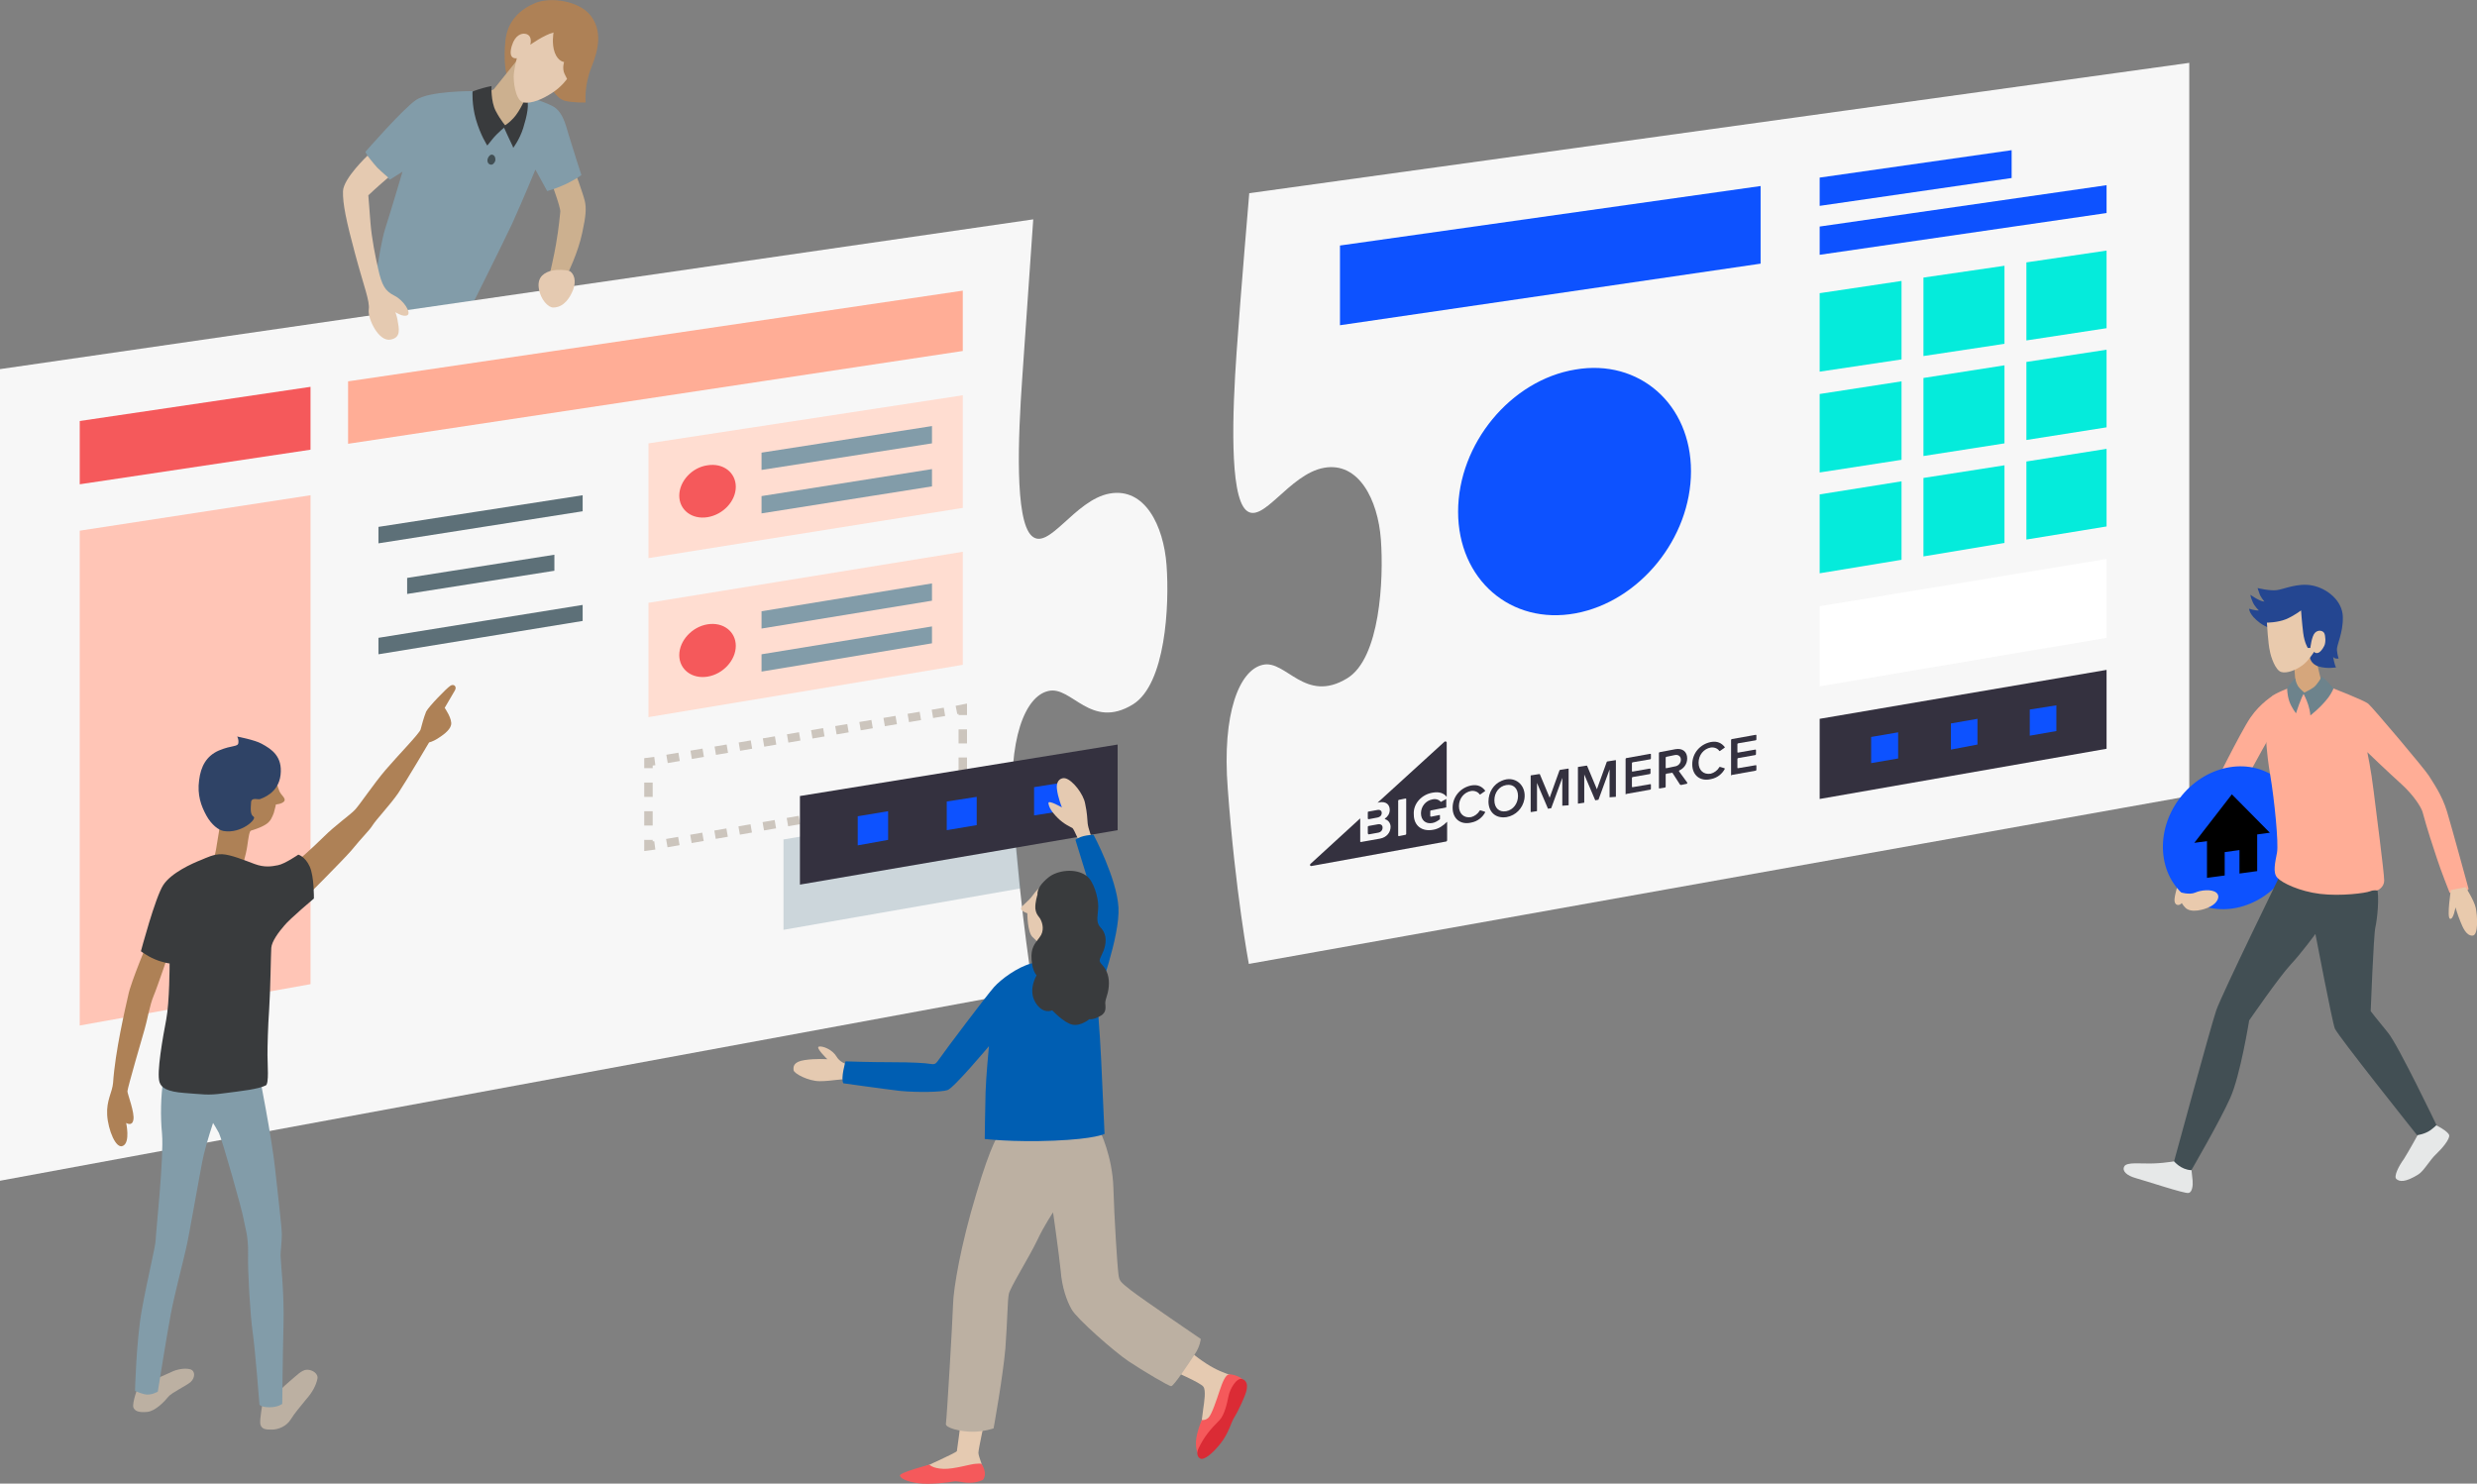
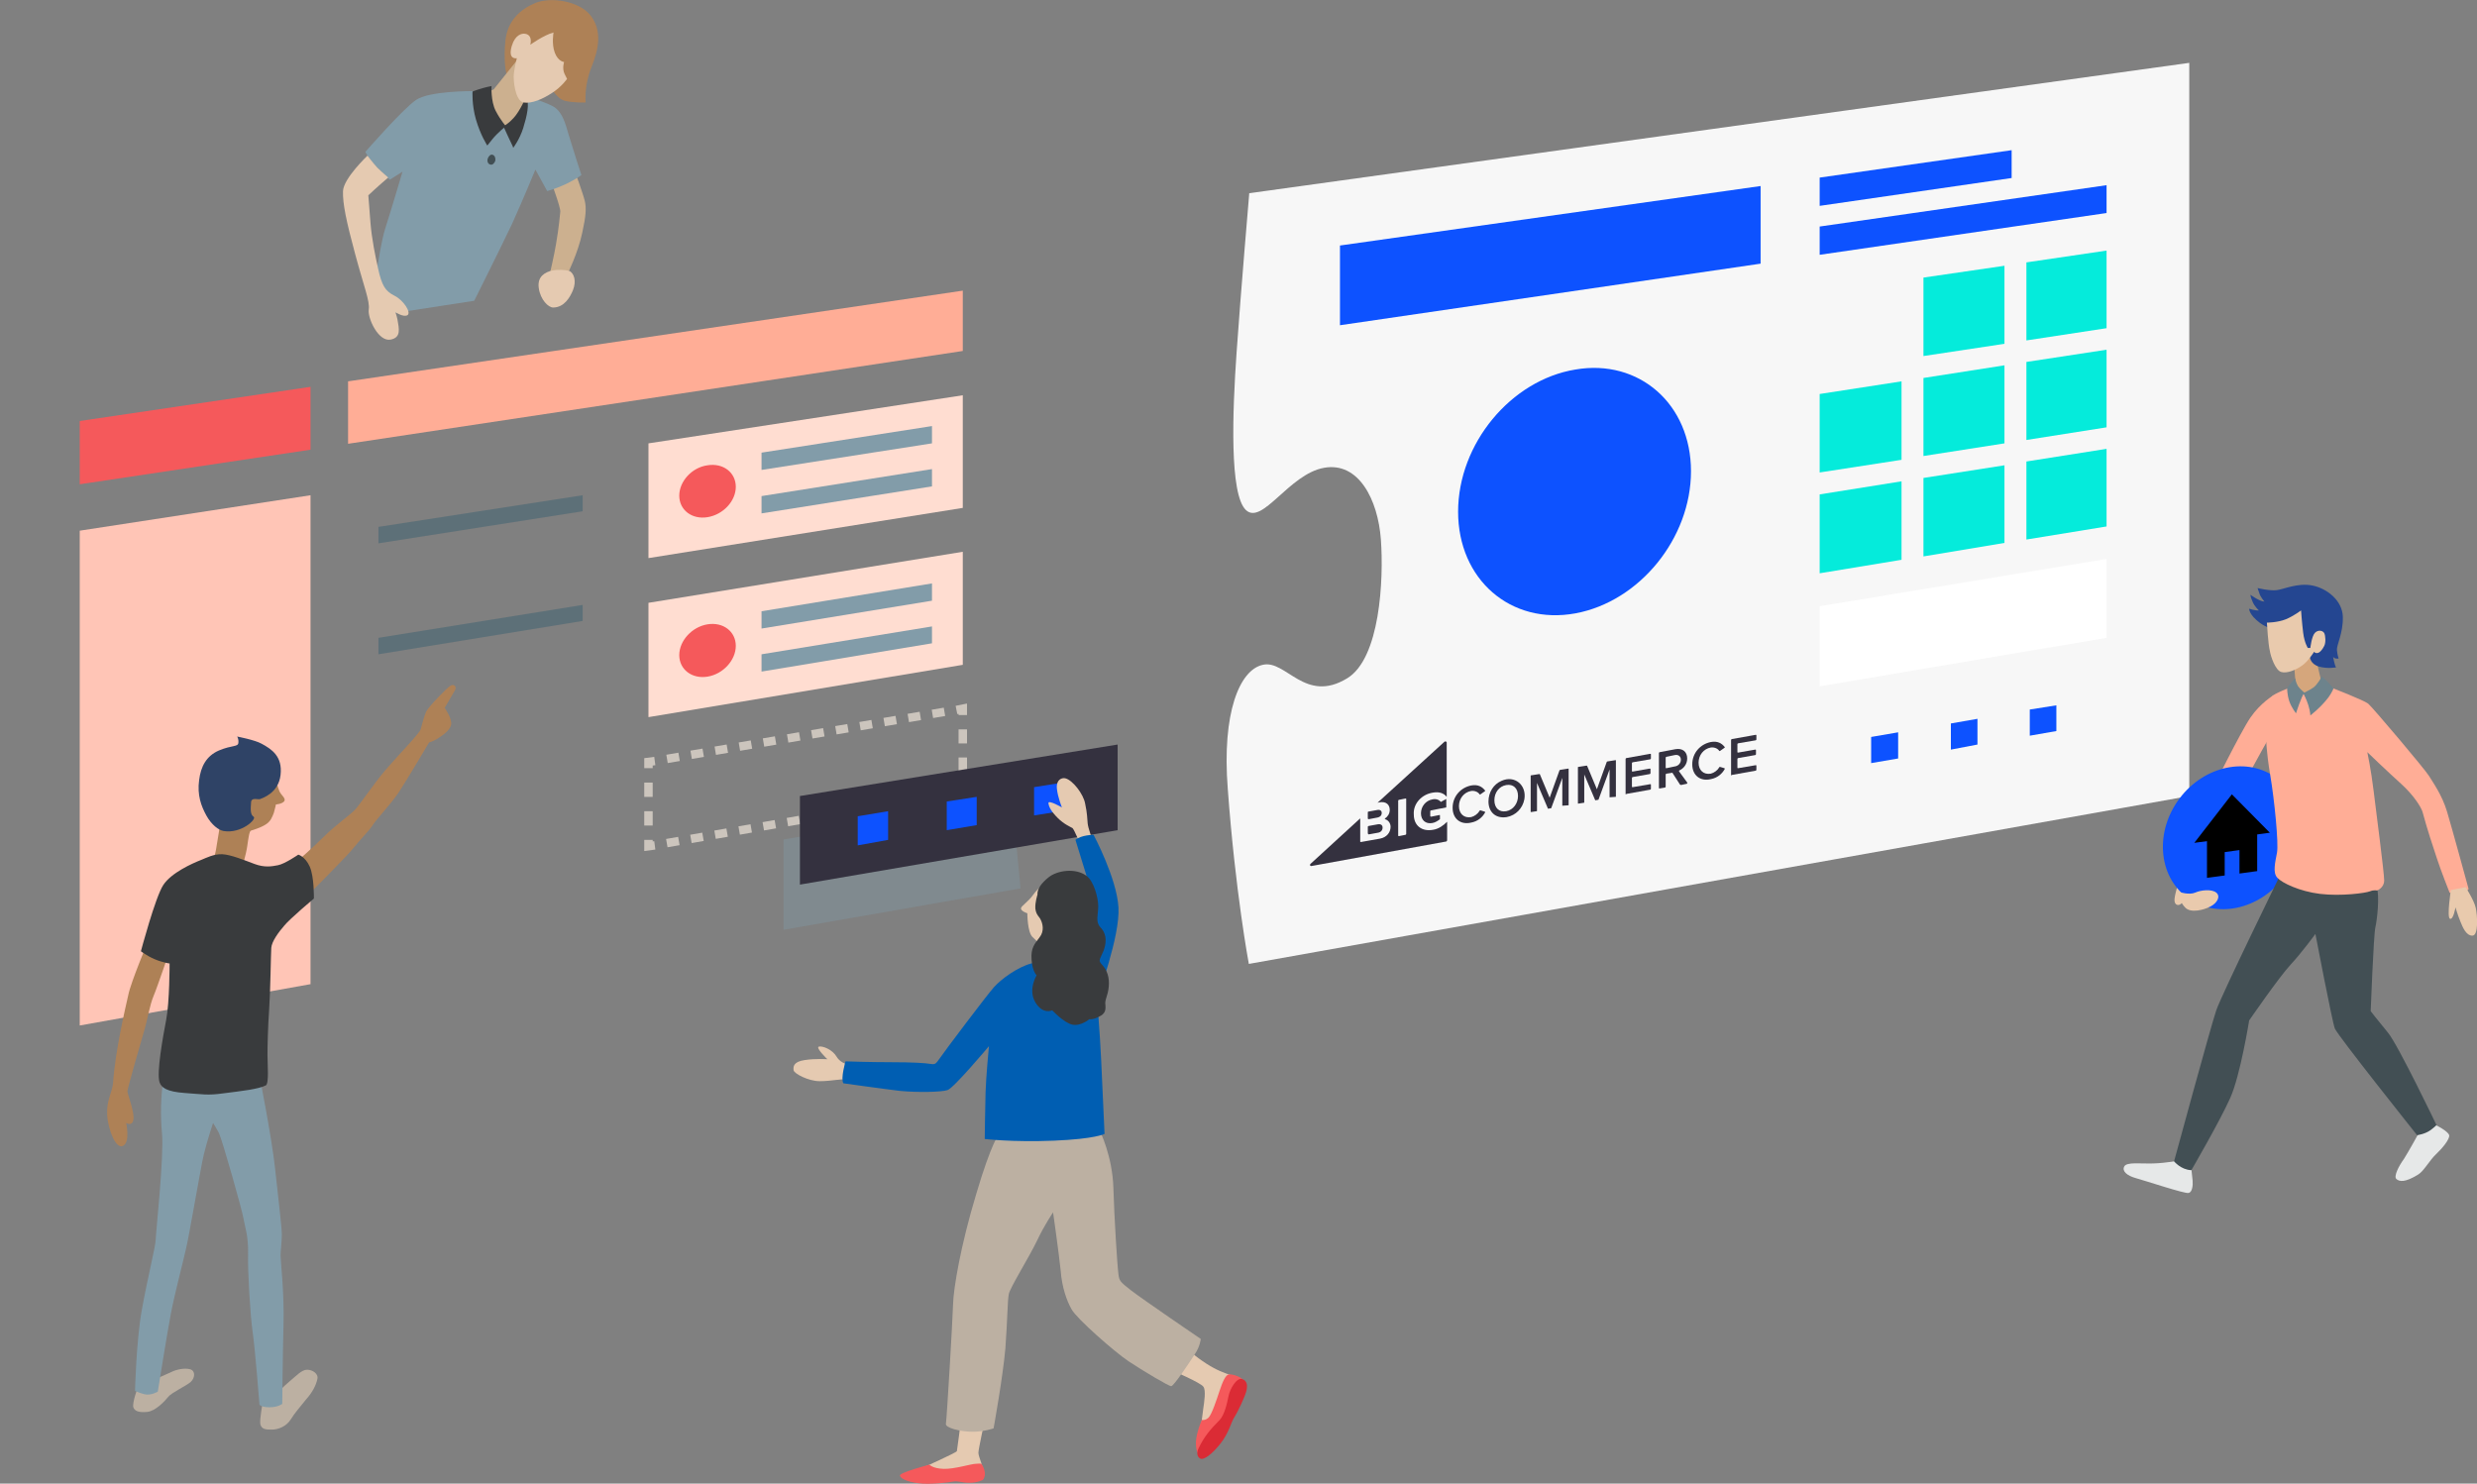
<svg xmlns="http://www.w3.org/2000/svg" version="1.1" id="Layer_1" x="0px" y="0px" viewBox="0 0 587.1 351.7" style="enable-background:new 0 0 587.1 351.7;" xml:space="preserve">
  <rect x="0" y="0" width="587.1" height="351.7" fill="#808080" stroke="none" />
  <style type="text/css">
	.st0{fill:#F7F7F7;}
	.st1{fill:#BCB0A2;}
	.st2{fill:#0D52FF;}
	.st3{fill:#FFFFFF;}
	.st4{fill:#05EBDB;}
	.st5{fill:#34313F;}
	.st6{fill:#CCB08F;}
	.st7{fill:#AE8156;}
	.st8{fill:#829CA9;}
	.st9{fill:#393B3D;}
	.st10{fill:#E5CAB1;}
	.st11{fill:#424F54;}
	.st12{fill:#D5A67C;}
	.st13{fill:#FFAD96;}
	.st14{fill:#E9CAAD;}
	.st15{fill:#E6E8E8;}
	.st16{fill:#6D838C;}
	.st17{fill:none;stroke:#CCC5BD;stroke-width:2;stroke-miterlimit:10;}
	.st18{fill:none;stroke:#CCC5BD;stroke-width:2;stroke-miterlimit:10;stroke-dasharray:2.902,2.902;}
	.st19{fill:none;stroke:#CCC5BD;stroke-width:2;stroke-miterlimit:10;stroke-dasharray:3.395,3.395;}
	.st20{fill:none;stroke:#CCC5BD;stroke-width:2;stroke-miterlimit:10;stroke-dasharray:2.9,2.9;}
	.st21{fill:none;stroke:#CCC5BD;stroke-width:2;stroke-miterlimit:10;stroke-dasharray:3.332,3.332;}
	.st22{fill:#F5595B;}
	.st23{fill:#FFC5B6;}
	.st24{fill:#5D7078;}
	.st25{fill:#FFDDD1;}
	.st26{fill:#2F4366;}
	.st27{opacity:0.36;fill:#829CA9;enable-background:new    ;}
	.st28{fill:#DB2B35;}
	.st29{fill:#005EB2;}
	.st30{fill:#244691;}
</style>
  <path class="st0" d="M296.1,45.8c0,0-2,23.4-3,37.7c-1,14.2-1.7,33.7,2.2,37.4s10.2-8.5,18.5-10c8.2-1.5,12.8,7.5,13.5,17  s-0.2,28.2-8,32.9c-10,6.1-14.5-4.5-20-3.2c-5.5,1.2-9.7,11.4-8.3,29.3c1.8,24.6,5,41.6,5,41.6l222.9-39.8V14.9L296.1,45.8z" />
  <path class="st1" d="M64.2,331.8c0.5-0.5,2.9-3.1,4.5-4.4s2.8-2.7,4.1-2.7s2.8,1,2.4,2.3c-0.3,1.3-1,2.9-2.7,4.8  c-1.6,2-2.6,3.1-3.6,4.7s-2.9,2.4-4.5,2.4c-1.5,0-2.4-0.1-2.7-1.3c-0.2-1.3,0.6-5,0.6-5.6C62.6,331.5,64.2,331.8,64.2,331.8z" />
  <path class="st1" d="M35.8,327.4c0,0,2.5-1.1,4.9-2.2c1-0.5,3-1,4.4-0.6c1.3,0.4,1.1,2.1,0.1,3s-4.5,2.5-5.3,3.5s-3,3.4-5,3.6  s-3-0.2-3.3-1.1c-0.3-1.1,1.1-4.8,1.1-4.8L35.8,327.4z" />
  <polygon class="st2" points="417.3,62.5 317.6,77.1 317.6,58.2 417.3,44.1 " />
  <polygon class="st2" points="476.8,42.2 431.3,48.8 431.3,42.1 476.8,35.6 " />
  <polygon class="st2" points="499.3,50.5 431.3,60.4 431.3,53.7 499.3,43.9 " />
  <polygon class="st3" points="499.3,151.2 431.3,162.7 431.3,143.7 499.3,132.5 " />
  <g>
    <g>
-       <polygon class="st4" points="450.7,85.2 431.3,88.1 431.3,69.5 450.7,66.6   " />
      <polygon class="st4" points="475.1,81.5 455.9,84.4 455.9,65.8 475.1,63   " />
      <polygon class="st4" points="499.3,77.8 480.3,80.7 480.3,62.2 499.3,59.4   " />
    </g>
    <g>
      <polygon class="st4" points="450.7,109 431.3,112 431.3,93.4 450.7,90.4   " />
      <polygon class="st4" points="475.1,105.1 455.9,108.1 455.9,89.6 475.1,86.6   " />
      <polygon class="st4" points="499.3,101.3 480.3,104.3 480.3,85.8 499.3,82.9   " />
    </g>
    <g>
      <polygon class="st4" points="450.7,132.7 431.3,135.9 431.3,117.2 450.7,114.1   " />
      <polygon class="st4" points="475.1,128.7 455.9,131.9 455.9,113.3 475.1,110.3   " />
      <polygon class="st4" points="499.3,124.8 480.3,127.9 480.3,109.4 499.3,106.4   " />
    </g>
  </g>
-   <polygon class="st5" points="499.3,177.5 431.3,189.4 431.3,170.4 499.3,158.8 " />
  <g>
    <g>
      <polygon class="st2" points="449.9,179.8 443.5,180.9 443.5,174.7 449.9,173.6   " />
      <polygon class="st2" points="468.7,176.5 462.4,177.7 462.4,171.5 468.7,170.4   " />
      <polygon class="st2" points="487.4,173.3 481.1,174.4 481.1,168.2 487.4,167.2   " />
    </g>
  </g>
  <path class="st6" d="M130.7,43.3c0,0,2.2,5.9,2.1,6.9c-0.1,0.8-0.3,3.6-1,7.6c-0.4,2.5-1.5,7.2-1.5,7.2l4.1,0.2c0,0,2.6-5.2,3.6-10  c0.9-4.1,1-5.9,0.6-7.6s-2.5-7.4-2.5-7.4L130.7,43.3z" />
  <path class="st7" d="M120.4,18.8c-0.5-1.1-1.1-4.5-0.6-9.2s3.5-7.4,7.1-8.9s10.4-0.5,13.1,3s2,7.8,0.2,12.2s-1.4,8.4-1.4,8.4  s-2.8,0.1-4.9-0.4s-3.9-4-3.9-4l-1.1-8.9l-4.9,7.2L120.4,18.8z" />
  <path class="st8" d="M112.2,21.6c0,0-10.4-0.1-13.6,2.1S86.6,36,86.6,36s0.8,1.8,3,3.9c2.2,2.2,2.8,2.7,2.8,2.7l3-1.9  c0,0-2.5,8.5-4.1,13.5s-3.5,20.9-3.5,20.9l24.6-3.8c0,0,6.1-12.2,9-18.3c2.8-6.2,5.5-12.8,5.5-12.8l2.8,5.1c0,0,2.2-0.6,4.5-1.7  s3.6-2.1,3.6-2.1s-2.2-6.8-3-9.5c-0.8-2.8-1.4-4.9-3-6.3s-8.3-3.2-8.3-3.2L112.2,21.6z" />
  <polygon class="st6" points="113.9,22.5 117,21.2 123.1,13.6 125.9,22.1 122.2,30.7 118.5,29.6 114.7,26.3 " />
  <path class="st9" d="M116.5,20.4c0,0-0.2,3.6,1,5.9s2.4,3.6,2.4,3.6s-2,1.6-3.2,3.1s-1.2,1.5-1.2,1.5s-1.6-2.4-2.7-6.2  c-1-3.5-0.8-6.6-0.8-6.6S113.9,20.9,116.5,20.4z" />
  <path class="st9" d="M124.7,22.9c0,0-1.4,3.4-3,5.1s-2.4,1.9-2.4,1.9s0.5,1.1,1.1,2.4c1.2,2.5,1.3,2.7,1.2,2.8c0,0,1.5-1.9,2.4-4.7  C124.9,27.5,125.6,24.5,124.7,22.9z" />
  <path class="st10" d="M125.7,10.6c0,0,3.2-2.3,5.5-2.9c0,0-0.5,2.7,0.3,4.8s2.2,2.2,2.2,2.2s-0.5,1.5,0.1,2.8  c0.6,1.2,0.6,1.2,0.6,1.2s-1.2,1.8-3.5,3.3s-4.8,2.6-6.8,2.3c-2-0.4-2.5-5.3-2.3-6.9s0.7-3.6,0.7-3.6s-2.2,0.5-1.2-2.9  c0.8-2.7,2.4-3,3.1-2.9C125.4,8.1,126.1,8.9,125.7,10.6z" />
  <path class="st11" d="M117.4,38.1c-0.2,0.6-0.7,1.1-1.2,0.9c-0.5-0.1-0.8-0.7-0.6-1.4c0.2-0.6,0.7-1.1,1.2-0.9  C117.3,36.9,117.5,37.5,117.4,38.1z" />
  <path class="st12" d="M549,156.3c0,0,1.3,6.4,2.1,7.8c0,0-1.4,2.7-3.1,3.1c-1.7,0.4-2.8,0-2.8,0s-1-3.1-1.3-7.6  c-0.2-2.9-0.2-2.9-0.2-2.9l3.3-2.1L549,156.3z" />
  <path class="st13" d="M538.9,164.8c0,0-3.1,1.8-5.5,5.3s-9.4,17.8-9.5,17.8c-2,4.5,5,3.2,5,3.2s8.1-14.9,8.9-16.2  c0.8-1.4,1.4-2.4,1.4-2.4L538.9,164.8z" />
  <path class="st14" d="M516.6,208.4c0,0-1.1,3.3-1.2,4.8c-0.1,1.4,1,1.7,1.7,0.9c0.9-1.1,2.6-3.4,2.6-3.4L516.6,208.4z" />
  <g>
    <ellipse transform="matrix(0.601 -0.799 0.799 0.601 52.306 501.989)" class="st2" cx="529.1" cy="198.6" rx="17.7" ry="15.5" />
    <polygon points="529,188.3 520.1,199.8 538,197.4  " />
    <polygon points="535,206.5 523.1,208.1 523.1,198.2 535,196.6  " />
    <polygon class="st2" points="530.8,207.7 527.3,208.2 527.3,202 530.8,201.5  " />
  </g>
  <path class="st15" d="M516.5,275.1c0,0-3,0.6-6.1,0.7c-3,0.1-6.3-0.4-6.9,0.7s0.6,2.2,2.8,2.8c2.2,0.6,11.5,3.7,12.4,3.5  c0.9-0.1,1.1-1.8,1-2.9s-0.4-3.7-0.4-3.7L516.5,275.1z" />
  <path class="st15" d="M573.3,268.6c0,0-2.3,4.2-3.5,6.1c-1.3,1.8-2.5,4.2-1.8,4.8c0.7,0.6,2,0.9,5.2-1.1c1.3-0.8,2.7-3.4,4.2-4.8  s3.3-3.6,3.1-4.5s-3.2-2.5-3.5-2.5C576.5,266.5,573.3,268.6,573.3,268.6z" />
  <path class="st11" d="M541,206.3c0,0-14.4,29.4-15.7,33.2s-10,35.8-10,35.8s1.6,2,4.1,2.1c0,0,6.8-11.7,9.2-17.1  c2.4-5.3,4.5-18.4,4.5-18.4s7.1-10.3,9.8-13.2s5.9-7.3,5.9-7.3s4,20.9,4.6,22.4c0.6,1.6,19.5,25.3,19.5,25.3s1.8-0.2,3.2-1.2  c1.3-1,1.4-1.2,1.4-1.2s-9.1-19-11.5-21.9s-4.1-5.1-4.1-5.1s0.7-18.1,1.1-19.8c0.4-1.7,1.1-7.4,0.3-9.9  C562.4,207.6,541,206.3,541,206.3z" />
  <path class="st13" d="M537.1,174.6c0,0,0,3.3,1,9.2s2,16.1,1.6,18.3s-1.1,4.8,0.1,6c1.1,1.2,5.2,3.2,10.1,3.8  c5,0.6,10.8-0.2,11.8-0.6c1-0.4,1.7-0.2,1.7-0.2s1.7-0.6,1.7-2.4c0-1.8-1.9-16.3-2.5-21.2c-0.6-5-1.5-9.2-1.5-9.2s5,4.8,8,7.5  s4.8,5.6,5.1,6.7c1.1,4.1,2.5,8.3,3.4,11c0.9,2.8,3,8.1,3,8.1s1.3,0.6,2.9,0.1c1.6-0.6,1.6-1,1.6-1s-3.9-14.3-5.1-18.3  c-1.2-4-3.4-7-4.3-8.5c-0.9-1.5-13.5-16.4-14.4-17.1c-1-0.8-8.7-3.8-8.7-3.8s-3.5,2.1-4.7,2c-1.3-0.1-4.7-2.2-4.7-2.2  s-4.4,1.7-4.7,2.3C538.1,165.7,537,171.5,537.1,174.6z" />
  <path class="st14" d="M580.9,211c0,0-1,6.5-0.2,6.8s1.3-2.7,1.3-2.7s0.5,1.7,1.1,3.2s1.4,3.5,2.9,3.5s1.2-4.8,0.8-6.6  s-2.4-4.9-2.4-4.9L580.9,211z" />
  <path class="st16" d="M542.1,163.2c0,0,0,1.5,0.5,3s1.6,2.9,1.6,2.9s1.3-4.1,2-4.9c0,0-1-0.8-1.5-1.5c-0.5-0.8-0.7-1.9-0.7-1.9  S542.3,162.6,542.1,163.2z" />
  <path class="st16" d="M550.3,160.4c0,0-1,1.9-2,2.6c-1,0.7-2.4,1.3-2.4,1.3s0.8,1.5,1.2,2.8c0.5,1.6,0.5,2.5,0.5,2.5  s2.5-1.9,4.3-4.3c0.8-1.1,1.2-2.1,1.2-2.1S551.4,161.1,550.3,160.4z" />
  <path class="st0" d="M244.9,234.7" />
-   <path class="st0" d="M244.9,234.7L0,279.9V87.5L244.9,52c0,0-1.6,23.3-2.6,37.5s-1.8,33.7,2.2,37.5s10.2-8.5,18.5-10  c8.3-1.5,12.8,7.5,13.5,17s-0.2,28.2-8,33c-10,6.1-14.5-4.5-20-3.2c-5.5,1.2-9.7,11.4-8.3,29.4C242,217.8,244.9,234.7,244.9,234.7z" />
  <g>
    <g>
      <polyline class="st17" points="228.2,186.2 228.2,187.7 226.7,187.9   " />
      <line class="st18" x1="223.8" y1="188.4" x2="156.7" y2="200.1" />
      <polyline class="st17" points="155.2,200.4 153.7,200.6 153.7,199.1   " />
      <line class="st19" x1="153.7" y1="195.7" x2="153.7" y2="183.8" />
      <polyline class="st17" points="153.7,182.1 153.7,180.6 155.2,180.4   " />
      <line class="st20" x1="158.1" y1="179.9" x2="225.3" y2="168.5" />
      <polyline class="st17" points="226.7,168.3 228.2,168 228.2,169.5   " />
      <line class="st21" x1="228.2" y1="172.9" x2="228.2" y2="184.5" />
    </g>
  </g>
  <polygon class="st22" points="73.6,106.6 18.9,114.8 18.9,99.8 73.6,91.7 " />
  <polygon class="st13" points="228.2,83.2 82.5,105.2 82.5,90.4 228.2,68.9 " />
  <polygon class="st23" points="73.6,233.3 18.9,243.1 18.9,125.8 73.6,117.4 " />
  <polygon class="st24" points="138.1,121.2 89.7,128.8 89.7,124.9 138.1,117.4 " />
  <polygon class="st24" points="138.1,147.2 89.7,155.1 89.7,151.2 138.1,143.4 " />
-   <polygon class="st24" points="131.4,135.3 96.5,140.8 96.5,137 131.4,131.5 " />
  <g>
    <polygon class="st25" points="228.2,120.4 153.7,132.3 153.7,105.1 228.2,93.7  " />
    <g>
      <polygon class="st8" points="220.9,105.1 180.5,111.4 180.5,107.3 220.9,101   " />
      <polygon class="st8" points="220.9,115.3 180.5,121.7 180.5,117.6 220.9,111.2   " />
    </g>
    <path class="st22" d="M174.4,115.4c0,3.4-3,6.6-6.7,7.2s-6.7-1.7-6.7-5.1s3-6.7,6.7-7.2C171.4,109.7,174.4,112,174.4,115.4z" />
  </g>
  <g>
    <polygon class="st25" points="228.2,157.6 153.7,170 153.7,142.9 228.2,130.8  " />
    <g>
      <polygon class="st8" points="220.9,142.4 180.5,149 180.5,144.9 220.9,138.3   " />
      <polygon class="st8" points="220.9,152.5 180.5,159.2 180.5,155.1 220.9,148.5   " />
    </g>
    <path class="st22" d="M174.4,153.1c0,3.4-3,6.7-6.7,7.3s-6.7-1.7-6.7-5.1c0-3.4,3-6.7,6.7-7.3S174.4,149.7,174.4,153.1z" />
  </g>
  <path class="st10" d="M131,64.1c-1.8,0.4-3.7,1.4-3.3,4.2c0.4,2.8,2.3,4.6,3.4,4.6c2.6,0,4-2.4,4.7-4.1c0.9-2.3,0.2-3.9-0.7-4.5  C134.1,63.9,131.9,63.9,131,64.1z" />
  <path class="st7" d="M52.4,194.1c0,0-0.6,3.6-1.2,7.3c-0.4,2.4-1.4,3.6-1.4,3.6s4.1,1.5,7.5,0.9c0,0,1-3.2,1.3-5.3s0.5-3.6,0.9-3.7  c0.3-0.1,2.1-0.6,3.4-1.4c1.3-0.8,1.6-1.8,2-2.8c0.3-1,0.5-2,0.5-2s1.5-0.1,2-0.8c0.4-0.7-0.8-1.4-1.2-2.4c-0.4-1-1-3.1-1-3.1  s-3.3-2.6-7.5-0.1C53.2,186.6,52.4,194.1,52.4,194.1z" />
  <path class="st26" d="M53,197c-1.2-0.2-2.9-1.5-4.1-3.7s-2.2-4.8-1.7-8.4c0.4-3.2,1.7-5.7,4.7-7c3.1-1.3,4.5-0.8,4.6-1.8  s-0.3-1.5-0.3-1.5s4.2,0.8,5.8,1.7c2.4,1.3,5,3,4.5,7.4s-4.4,5.5-4.8,5.7c-0.3,0.3-2.2-0.6-2.2,0.9c-0.1,1.5-0.2,2.8,0.6,3.3  C61,194.1,57.2,197.7,53,197z" />
  <path class="st7" d="M99.7,172.9c0.2-0.8,0.8-3,1.3-4.2c0.6-1.2,4.9-5.6,5.7-6.1c0.8-0.6,1.7,0.1,1.1,1.1s-2.4,4.1-2.4,4.1  s1.9,2.7,1.5,4.1c-0.3,1.3-2.1,2.5-3.2,3.2s-2,0.9-2,0.9s-5.3,9-7.3,12c-2,2.9-5.2,6.2-6.2,7.8c-0.7,1.1-2.3,2.6-5,5.9  c-2.1,2.4-10.8,11.1-10.8,11.1l-2.8-7.9c0,0,4.3-3.7,7.1-6.5s6.4-5.3,7.4-6.4c1-1,4.4-6.1,7.3-9.5S99.5,173.8,99.7,172.9z" />
  <path class="st8" d="M61.4,254.5c0,0,3,15,3.8,22.5s1.6,13.9,1.6,15.7c0,1.7-0.3,3.8-0.3,5s0.9,8.6,0.7,16.3  c-0.2,7.7-0.3,18.8-0.3,18.8s-1,0.8-3,0.8s-2.4-0.6-2.4-0.6s-1-12.9-1.6-17.1s-1.2-14.4-1.1-18.7c0.1-4.3-0.8-6.5-1.1-8.4  s-5-18.5-5.8-20.2c-0.4-0.8-1.4-2.4-1.4-2.4s-1.4,4.2-2.2,7.5c-0.8,3.4-3.6,20.1-4.3,22.7c-0.6,2.7-2.6,10.3-3.5,15  s-3.1,18.5-3.1,18.5s-1.7,1-3.2,0.6s-2.2-0.8-2.2-0.8s0.3-11.9,1.6-19.1c1.3-7.3,3.3-15.3,3.3-16.7c0-1.4,2-19.7,1.5-25.2  c-0.4-4.1-0.3-8.6,0.3-12.8c0.7-4.2,8.5-0.7,10.7-0.8C51.7,255.2,61.4,254.5,61.4,254.5z" />
  <path class="st27" d="M185.8,220.4l56.1-9.8c-0.5-5.2-1.1-11.1-1.6-17.5c-0.1-1.1-0.1-2.2-0.2-3.3l-54.4,9.2v21.4L185.8,220.4  L185.8,220.4z" />
  <path class="st7" d="M40.5,224.5c0,0-3.2,9.5-4.1,11.6s-1.6,6.2-2.1,7.8c-0.5,1.7-4.1,14.1-4.1,14.8c0,0.6,1.8,5.2,1.4,6.8  c-0.3,1.6-1.7,0.7-1.7,0.7s1,4.5-0.7,5.4c-1.7,1-3.6-3.8-3.8-7.3c-0.2-3.5,1.2-5.3,1.4-7.6c0.5-7.5,2.9-17.7,3.6-20.8  c0.6-3.1,4.8-13,4.8-13L40.5,224.5z" />
  <g>
    <polygon class="st5" points="264.9,196.8 189.6,209.7 189.6,188.7 264.9,176.5  " />
    <g>
      <polygon class="st2" points="210.5,199.1 203.3,200.4 203.3,193.5 210.5,192.3   " />
      <polygon class="st2" points="231.5,195.6 224.4,196.8 224.4,190 231.5,188.9   " />
      <polygon class="st2" points="252,192.2 245.1,193.3 245.1,186.6 252,185.5   " />
    </g>
  </g>
  <g>
    <path class="st10" d="M227.7,337.2c0,0-0.8,6.4-0.9,6.8c-0.2,0.4-8.2,4-9.4,4.5s0.5,1.4,2.5,1.7s8.2-0.4,9.7-0.3   c1.4,0.1,3.3-0.1,3.5-0.8c0.2-0.8-1.2-3.8-1.2-4.7c0-0.9,1.6-8.1,1.6-8.1L227.7,337.2z" />
    <path class="st10" d="M277.9,324.9c0,0,6.7,2.9,7.3,3.8c0.7,0.8,0.2,3.8,0,5.2s-0.8,6.2-0.8,6.2l2.6,0.5l6.8-11.7   c0,0,0.2-2.2-1.8-2.8c-1.9-0.7-3.5-1.2-6-2.8s-5.2-3.9-5.2-3.9L277.9,324.9z" />
    <path class="st22" d="M220.3,347.2c0,0,0.7,0.9,3.3,1s6.6-1.2,7.7-1.2c1.1-0.1,1.3,0,1.3,0s1.6,2.1,0.4,3.8c0,0-1.3,0.7-3.2,0.7   c-1.8,0-2.8-0.5-3.8-0.3s-5.7,0.8-8.4,0.4c-2.8-0.4-4.1-1.1-4.3-1.8S220.3,347.2,220.3,347.2z" />
    <path class="st22" d="M284.9,336.6c0,0,0.7,0.2,1.5-0.5s2-4.4,2.7-6.5s1.4-3.7,2.2-3.8c0.8-0.1,3.5,0.7,3.5,1.8   c0,1.1-6,13.2-7.2,14.2c-1.2,1.1-3.8,2.5-3.8,2.5s-0.7-1.6-0.1-4.2C284.3,337.6,284.9,336.6,284.9,336.6z" />
    <path class="st28" d="M291.2,330.9c0.3-1.6,1.9-4.4,3.2-4c1.3,0.4,1.3,1.7,1,2.9c-0.3,1.2-1.9,4.7-2.8,6.1s-1.3,3.8-3.4,6.4   c-1.9,2.4-3.8,3.8-4.6,3.5s-1.1-1.3-0.5-2.5c1.3-2.7,2.7-4.4,5-6.7C290.2,335.4,290.8,332.9,291.2,330.9z" />
    <path class="st1" d="M236.8,268.8c0,0-1.8,2-5.4,14.2c-3.7,12.2-5.4,22.4-5.5,26.1s-1.5,27.4-1.7,28.4s3.5,1.9,6.3,1.9s5-0.8,5-0.8   s2.2-12.1,2.8-19c0.5-6.9,0.5-11.3,0.8-12.8c0.2-1.4,4.9-8.9,6.7-12.7s3.8-6.7,3.8-6.7s1.4,9.8,1.8,13.8c0.3,3.9,1.4,7.1,2.6,9.2   c1.2,2.2,10.2,10.1,13.5,12.3s9.5,5.9,10.1,5.9s4.4-5.7,5.6-7.6c1.3-1.9,1.4-3.6,1.4-3.6s-13.8-9.4-16.5-11.5s-2.8-2.3-3-3.8   c-0.3-2.2-1-13.6-1.2-20.4c-0.2-7.6-3.2-13.6-3.2-13.6L236.8,268.8z" />
    <path class="st10" d="M256.2,200.5c0,0-1.6-3.9-2-4.2c-0.5-0.3-2-0.9-3.5-2.4s-2.1-2.6-2.2-3.5s3.2,1,3.2,1s-1-2.4-1.2-4.5   s1.2-2.6,2-2.4c1.7,0.4,4.3,3.7,4.7,6c0.5,2.3,0.5,3.6,0.6,4.7c0.1,1.1,1.1,3.8,1.1,3.8L256.2,200.5z" />
    <path class="st10" d="M201.3,252.4c0,0-2-0.2-3-1.9s-3.3-2.6-4.2-2.4s2,3,2,3s-2.8-0.2-5.4,0.2c-2.7,0.4-2.7,1.6-2.6,2.4   c0.1,0.8,3.5,2.6,6.2,2.6s5.1-0.6,6.2-0.4C200.6,255.9,201.4,253.3,201.3,252.4z" />
    <path class="st10" d="M247.3,209.8c0,0-1.1,0.5-2.4,2.3s-2.8,2.6-2.9,3.2c-0.1,0.7,1.5,1.2,1.5,1.2s0,4.4,1.2,5.6   c1.2,1.2,2.3,2.2,2.3,2.2l7.1-2.8l-1.1-7.9L247.3,209.8z" />
    <path class="st29" d="M254.9,199.1c0,0,4.4,14.2,4.8,15.7c0.3,1.4-1.6,5.2-2.8,8.6c-1.2,3.4-3.3,4.8-3.3,4.8s-5.9-0.7-9.2,0.2   s-7.1,3.7-8.8,5.6c-1.7,1.9-11.8,15.3-12.8,16.8c-1,1.4-1.1,1.6-2.3,1.4s-4.2-0.4-9.3-0.4c-5.2,0-10.8-0.2-10.8-0.2   s-1.2,4.1-0.5,5.2c0,0,9.2,1.3,13.4,1.8c4.2,0.4,9.8,0.3,11.3-0.2s9.8-10.4,9.8-10.4s-0.7,7.3-0.8,10.9c-0.1,3.6-0.2,11.1-0.2,11.1   s6.6,0.8,16.4,0.4c9.8-0.4,12-1.6,12-1.6s-0.5-10.8-0.8-17.5c-0.3-6.8-1-13.9-0.9-14.6s5.4-14.7,5-21.6c-0.4-6.9-5.9-17.2-5.9-17.2   S256.3,197.9,254.9,199.1z" />
    <path class="st9" d="M245.9,212.1c-0.1-1.4,1-2.8,2.6-4.1c2.1-1.7,6.4-2.3,9-0.4c1.7,1.2,2.8,5.1,2.8,7.2c0,2.1-0.7,3.7,0.5,5   c1.2,1.2,1.7,3,0.8,5.5c-1,2.4-1.4,2.3-0.3,3.5s1.7,2.9,1.5,5.1c-0.2,2.2-1,3.1-0.8,4.3c0.1,1.2,0,2.1-1.5,2.8   c-1.5,0.8-2.3,0.6-2.3,0.6s-2,1.7-4,1.3s-4.8-3.4-4.8-3.4s-2.2,1.1-4-1.9s0.3-6.4,0.3-6.4s-1-0.9-1.2-3.7s0.7-3.7,1.9-5.3   c1.2-1.5,0.7-3.3,0.3-4.1c-0.3-0.8-1.1-1.1-1.3-2.7C245.3,213.9,245.9,212.1,245.9,212.1z" />
  </g>
  <path class="st10" d="M87.1,36.9c0,0-5.7,5.4-5.8,8.4s0.8,7.2,2.9,15s3.5,11.1,3.2,13.1s2.3,7.7,5.2,7.1c2.5-0.5,2-2.5,1.6-4.8  c-0.2-1-0.5-1.7-0.5-1.7s2,1.3,2.9,0.7s-0.9-3.5-3.1-4.6s-3-2.4-3.9-6.5c-0.6-2.7-1.5-7-1.8-10.9s-0.5-6.4-0.5-6.4s2.1-2,4.7-4.2  c0.1,0-1.3-1.1-2.6-2.4C88.3,38.5,87.1,36.9,87.1,36.9z" />
  <path class="st9" d="M52.8,259.2c4.7-0.6,8.4-1,10.2-1.9c0.8-0.4,0.4-5,0.4-7.2s0.1-6.6,0.4-10.9c0.3-4.3,0.4-13.1,0.5-14.5  c0.1-1.5,1.7-3.7,3.1-5.3c1.3-1.6,7-6.4,7-6.4s0.1-5.2-1-7.6c-1.1-2.4-2.7-2.8-2.7-2.8s-3.2,2.2-4.8,2.5c-1.5,0.3-3.2,0.6-5.6-0.3  c-2.4-0.9-5.6-2.2-7.6-2.3s-3.9,0.9-4.9,1.3c-2.3,0.9-7.2,3.1-9.1,6s-5.3,15.7-5.3,15.7s1.4,1.1,3.3,1.9c1.9,0.8,3.5,1,3.5,1  s0,9.2-0.8,13.3c-0.8,4.2-2.3,12.5-1.6,14.8c0.4,1.3,1.7,2.3,6,2.6C48.1,259.4,49.2,259.7,52.8,259.2z" />
  <path class="st30" d="M542.8,149.9c0,0-4.4-0.2-7.1-2.2c-2.7-2-2.6-3.4-2.6-3.4s1.5,0.5,2.3,0.4c0,0-1.1-1-1.5-2.1  c-0.5-1.1-0.5-1.6-0.5-1.6s2.2,1.6,3.3,1.6c0,0-1-1.2-1.2-2c-0.3-0.8-0.4-1.2-0.4-1.2s2.8,0.7,4.5,0.5s5-1.8,8.5-1.1  s7.1,3.6,7.2,7.4c0.1,3.9-1.5,6.7-1.4,7.9c0.1,1.1,0.4,2,0.4,2s-0.9,0.2-1.3-0.4c0,0,0.3,1.9,0.7,2.5c0,0-2.1,0.4-4.1-0.2  c-2-0.6-2.1-2.2-2.1-2.2L542.8,149.9z" />
  <path class="st14" d="M537.3,147.6c0,0,2.5,0,4.5-0.8c1.9-0.8,3.6-2.1,3.6-2.1s0.2,2.9,0.5,5.3c0.3,2.4,1.1,3.6,1.1,3.6h0.6  c0,0,0.3-2.8,1.1-3.6s1.9-0.5,2.2,0.1s0.4,2.2,0,3s-1,1.6-1.6,1.7c-0.6,0.1-0.8-0.3-0.8-0.3s-1.5,2.4-2.9,3.3  c-1.4,1-3.5,1.9-4.9,1.5s-2.5-3.7-2.7-5C537.6,152.8,537.3,147.6,537.3,147.6z" />
  <path class="st14" d="M516.7,212.6c0,0-0.1,1.2,1.3,2.6c1.3,1.3,4.4,0.5,5.9-0.3c1.6-0.8,2.5-2.4,1.4-3.3c-1.1-0.9-3.7-0.6-5,0  c-1.4,0.6-3.6-0.1-3.6-0.1L516.7,212.6z" />
  <path class="st2" d="M400.8,111.7c0,15.9-12.2,30.9-27.4,33.7c-15.3,2.8-27.8-8-27.8-24.1s12.5-31.2,27.8-33.7  C388.5,85,400.8,95.8,400.8,111.7z" />
  <g>
    <g>
      <path class="st5" d="M339.6,187.9c1.6-0.3,2.7,0.2,3.3,1V176c0-0.2-0.3-0.3-0.5-0.2l-15.9,14.5l0.4-0.1c1.7-0.3,2.5,0.6,2.5,1.8    c0,0.9-0.5,1.6-1.1,2c-0.1,0.1-0.1,0.2,0,0.2c0.7,0.2,1.3,0.9,1.3,1.8c0,1.3-0.9,2.5-2.5,2.8l-4.5,0.8c-0.1,0-0.2,0-0.2-0.1V194    l-11.8,10.8c-0.2,0.2-0.1,0.5,0.2,0.5l31.9-5.8c0.2,0,0.3-0.2,0.3-0.3v-4.4c-0.9,0.9-2,1.7-3.3,1.9c-2.6,0.5-4.6-0.9-4.6-3.6    C334.9,190.5,337,188.3,339.6,187.9z M333.3,197.7c0,0.1-0.1,0.2-0.2,0.2l-1.5,0.3c-0.1,0-0.2,0-0.2-0.1v-8.3    c0-0.1,0.1-0.2,0.2-0.2l1.5-0.3c0.1,0,0.2,0,0.2,0.1V197.7z" />
    </g>
    <path class="st5" d="M324.4,194.2l2.1-0.4c0.6-0.1,1-0.5,1-1.1c0-0.5-0.4-0.8-1-0.7l-2.2,0.4l-0.1,0.1v1.6   C324.3,194.1,324.4,194.2,324.4,194.2z" />
    <path class="st5" d="M324.4,197.8l2.2-0.4c0.7-0.1,1.1-0.6,1.1-1.2c0-0.6-0.4-0.9-1.1-0.8l-2.2,0.4c-0.1,0-0.2,0.1-0.2,0.2v1.6   C324.3,197.7,324.4,197.8,324.4,197.8z" />
    <path class="st5" d="M341.5,190.1c-0.4-0.5-1.1-0.8-2-0.6c-1.6,0.3-2.7,1.7-2.7,3.3s1.1,2.6,2.7,2.3c0.7-0.1,1.4-0.6,1.8-0.9v-0.1   v-0.8c0-0.1-0.1-0.1-0.1-0.1l-2,0.4c-0.1,0-0.2-0.1-0.2-0.1v-1.2c0-0.1,0.1-0.2,0.2-0.2l3.6-0.7v-2L341.5,190.1   C341.7,190.2,341.6,190.2,341.5,190.1z" />
    <path class="st5" d="M344.3,191.5c0-2.7,1.9-4.8,4.4-5.3c1.6-0.3,2.6,0.3,3.3,1.2c0,0.1,0,0.2-0.1,0.2l-1,0.7c-0.1,0.1-0.2,0-0.2,0   c-0.4-0.6-1.2-0.9-2-0.8c-1.7,0.3-2.9,1.8-2.9,3.6s1.2,2.9,2.9,2.6c0.8-0.2,1.6-0.8,2-1.5c0-0.1,0.1-0.1,0.2-0.1l1,0.3   c0.1,0,0.1,0.1,0.1,0.2c-0.6,1.1-1.7,2.1-3.3,2.4C346.2,195.6,344.3,194.1,344.3,191.5z" />
    <path class="st5" d="M352.8,190c0-2.2,1.2-4.1,3.1-4.9c3.1-1.4,6,1,5.4,4.4c-0.4,2.1-2,3.8-4.2,4.2   C354.5,194.1,352.8,192.5,352.8,190z M359.8,188.7c0-1.8-1.1-2.9-2.8-2.6c-1.7,0.3-2.8,1.8-2.8,3.6s1.1,2.9,2.8,2.6   S359.8,190.4,359.8,188.7z" />
    <path class="st5" d="M370.3,191v-6.6l-2.6,7.1c0,0,0,0.1-0.1,0.1l-0.6,0.1h-0.1l-2.6-6.1v6.6c0,0.1,0,0.1-0.1,0.1l-1.3,0.2   c-0.1,0-0.1,0-0.1-0.1v-8.5c0-0.1,0-0.1,0.1-0.1l1.9-0.3c0.1,0,0.2,0,0.2,0.1l2.3,5.5l2.3-6.4c0-0.1,0.1-0.2,0.2-0.2l1.9-0.3   c0.1,0,0.1,0,0.1,0.1v8.5c0,0.1,0,0.1-0.1,0.1L370.3,191C370.4,191.1,370.3,191.1,370.3,191z" />
    <path class="st5" d="M385.3,188.2v-8.3c0-0.1,0.1-0.2,0.2-0.2l5.6-1c0.1,0,0.2,0,0.2,0.1v1c0,0.1-0.1,0.2-0.2,0.2l-4.1,0.7   c-0.1,0-0.2,0.1-0.2,0.2v1.9c0,0.1,0.1,0.1,0.2,0.1l4-0.7c0.1,0,0.2,0,0.2,0.1v1c0,0.1-0.1,0.2-0.2,0.2l-4,0.7   c-0.1,0-0.2,0.1-0.2,0.2v2.1c0,0.1,0.1,0.1,0.2,0.1l4.1-0.7c0.1,0,0.2,0,0.2,0.1v1c0,0.1-0.1,0.2-0.2,0.2l-5.6,1   C385.3,188.4,385.3,188.3,385.3,188.2z" />
    <path class="st5" d="M398.2,186l-1.8-2.8c0,0-0.1-0.1-0.1,0l-1.3,0.2c-0.1,0-0.2,0.1-0.2,0.2v2.9c0,0.1-0.1,0.2-0.2,0.2l-1.2,0.2   c-0.1,0-0.2,0-0.2-0.1v-8.3c0-0.1,0.1-0.2,0.2-0.2l3.7-0.7c1.7-0.3,2.8,0.6,2.8,2.2c0,1.4-0.9,2.4-1.8,2.8c-0.1,0-0.2,0.2-0.1,0.3   c0.4,0.5,1.5,2.1,1.9,2.6c0.1,0.1,0,0.2-0.1,0.3l-1.4,0.3C398.3,186,398.3,186,398.2,186z M398.4,180.1c0-0.8-0.6-1.3-1.5-1.1   l-1.9,0.4c-0.1,0-0.2,0.1-0.2,0.2v2.4c0,0.1,0.1,0.1,0.2,0.1l1.9-0.4C397.8,181.6,398.4,180.9,398.4,180.1z" />
    <path class="st5" d="M410.3,183.7v-8.3c0-0.1,0.1-0.2,0.2-0.2l5.6-1c0.1,0,0.2,0,0.2,0.1v1c0,0.1-0.1,0.2-0.2,0.2l-4.1,0.7   c-0.1,0-0.2,0.1-0.2,0.2v1.9c0,0.1,0.1,0.1,0.2,0.1l4-0.7c0.1,0,0.2,0,0.2,0.1v1c0,0.1-0.1,0.2-0.2,0.2l-4,0.7   c-0.1,0-0.2,0.1-0.2,0.2v2.1c0,0.1,0.1,0.1,0.2,0.1l4.1-0.7c0.1,0,0.2,0,0.2,0.1v1c0,0.1-0.1,0.2-0.2,0.2l-5.6,1   C410.3,183.9,410.3,183.8,410.3,183.7z" />
    <path class="st5" d="M401.1,181.2c0-2.7,1.9-4.8,4.4-5.3c1.6-0.3,2.6,0.3,3.3,1.2c0,0.1,0,0.2-0.1,0.2l-1,0.7c-0.1,0.1-0.2,0-0.2,0   c-0.4-0.6-1.2-0.9-2-0.8c-1.7,0.3-2.9,1.8-2.9,3.6s1.2,2.9,2.9,2.6c0.8-0.2,1.6-0.8,2-1.5c0-0.1,0.1-0.1,0.2-0.1l1,0.3   c0.1,0,0.1,0.1,0.1,0.2c-0.6,1.1-1.7,2.1-3.3,2.4C403,185.3,401.1,183.8,401.1,181.2z" />
    <path class="st5" d="M381.5,189v-6.6l-2.6,7.1c0,0,0,0.1-0.1,0.1l-0.6,0.1h-0.1l-2.6-6.1v6.6c0,0.1,0,0.1-0.1,0.1l-1.3,0.2   c-0.1,0-0.1,0-0.1-0.1v-8.5c0-0.1,0-0.1,0.1-0.1l1.9-0.3c0.1,0,0.2,0,0.2,0.1l2.3,5.5l2.3-6.4c0-0.1,0.1-0.2,0.2-0.2l1.9-0.3   c0.1,0,0.1,0,0.1,0.1v8.5c0,0.1,0,0.1-0.1,0.1L381.5,189C381.6,189.1,381.5,189,381.5,189z" />
  </g>
</svg>